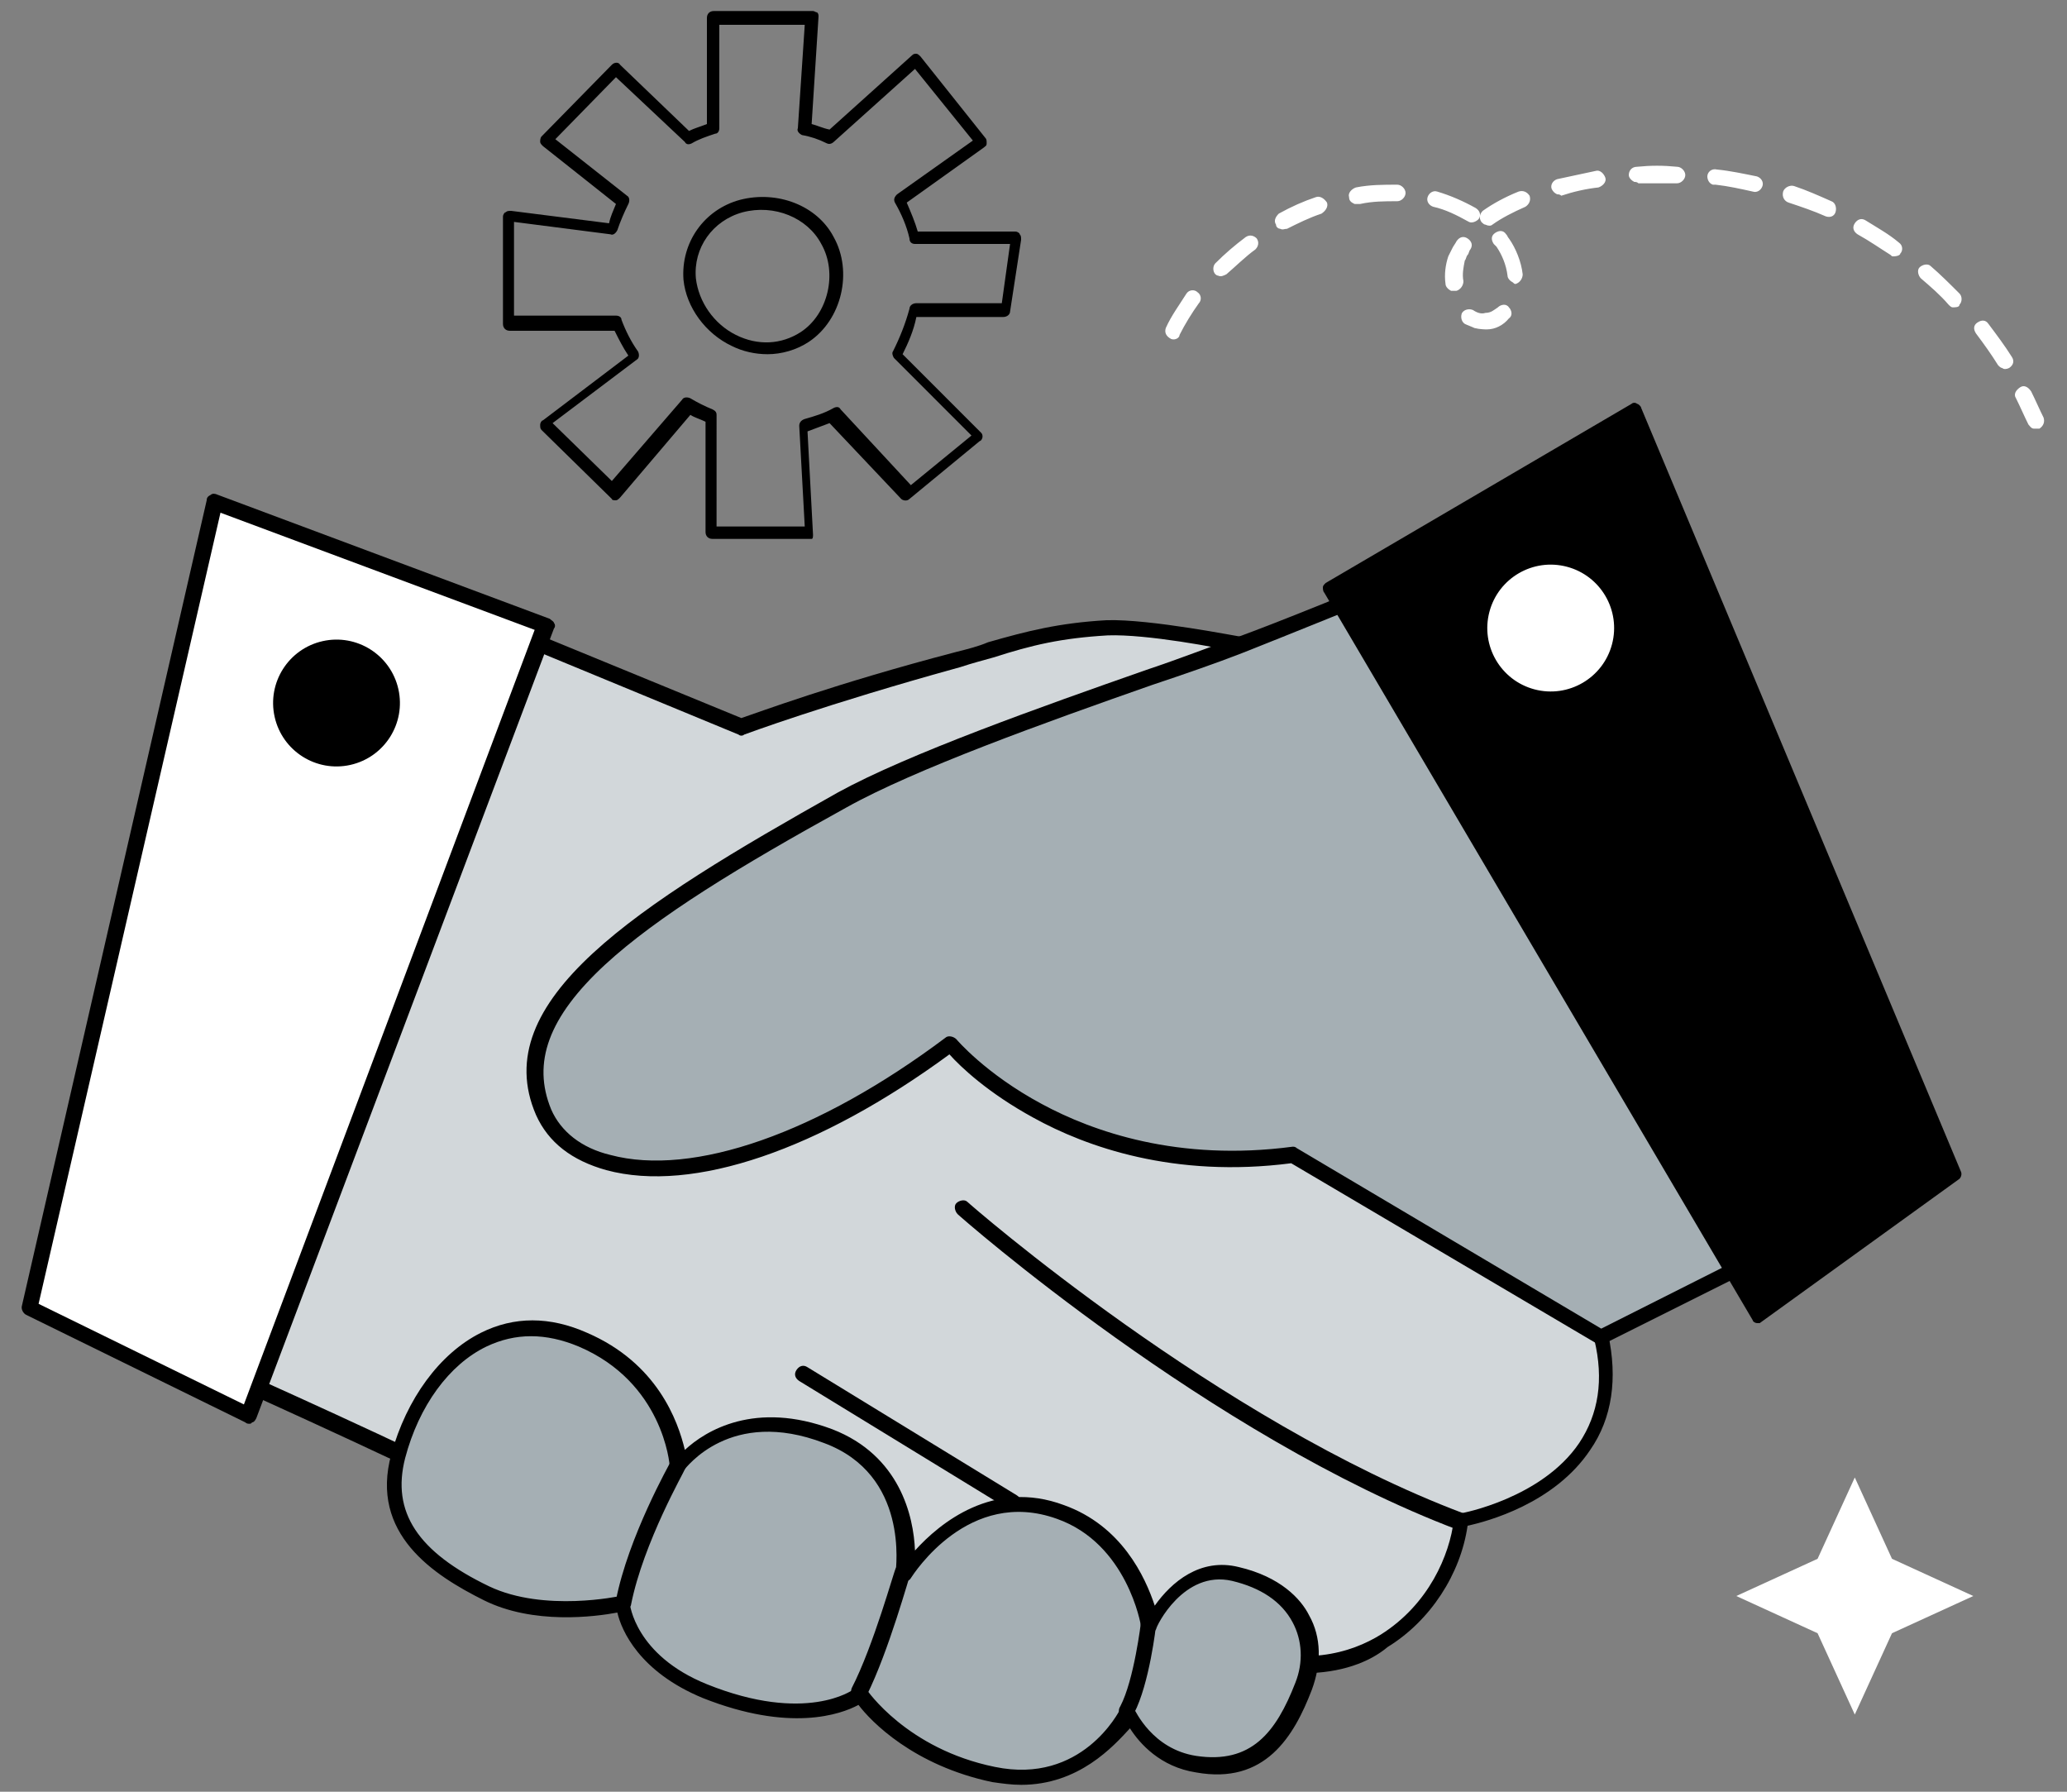
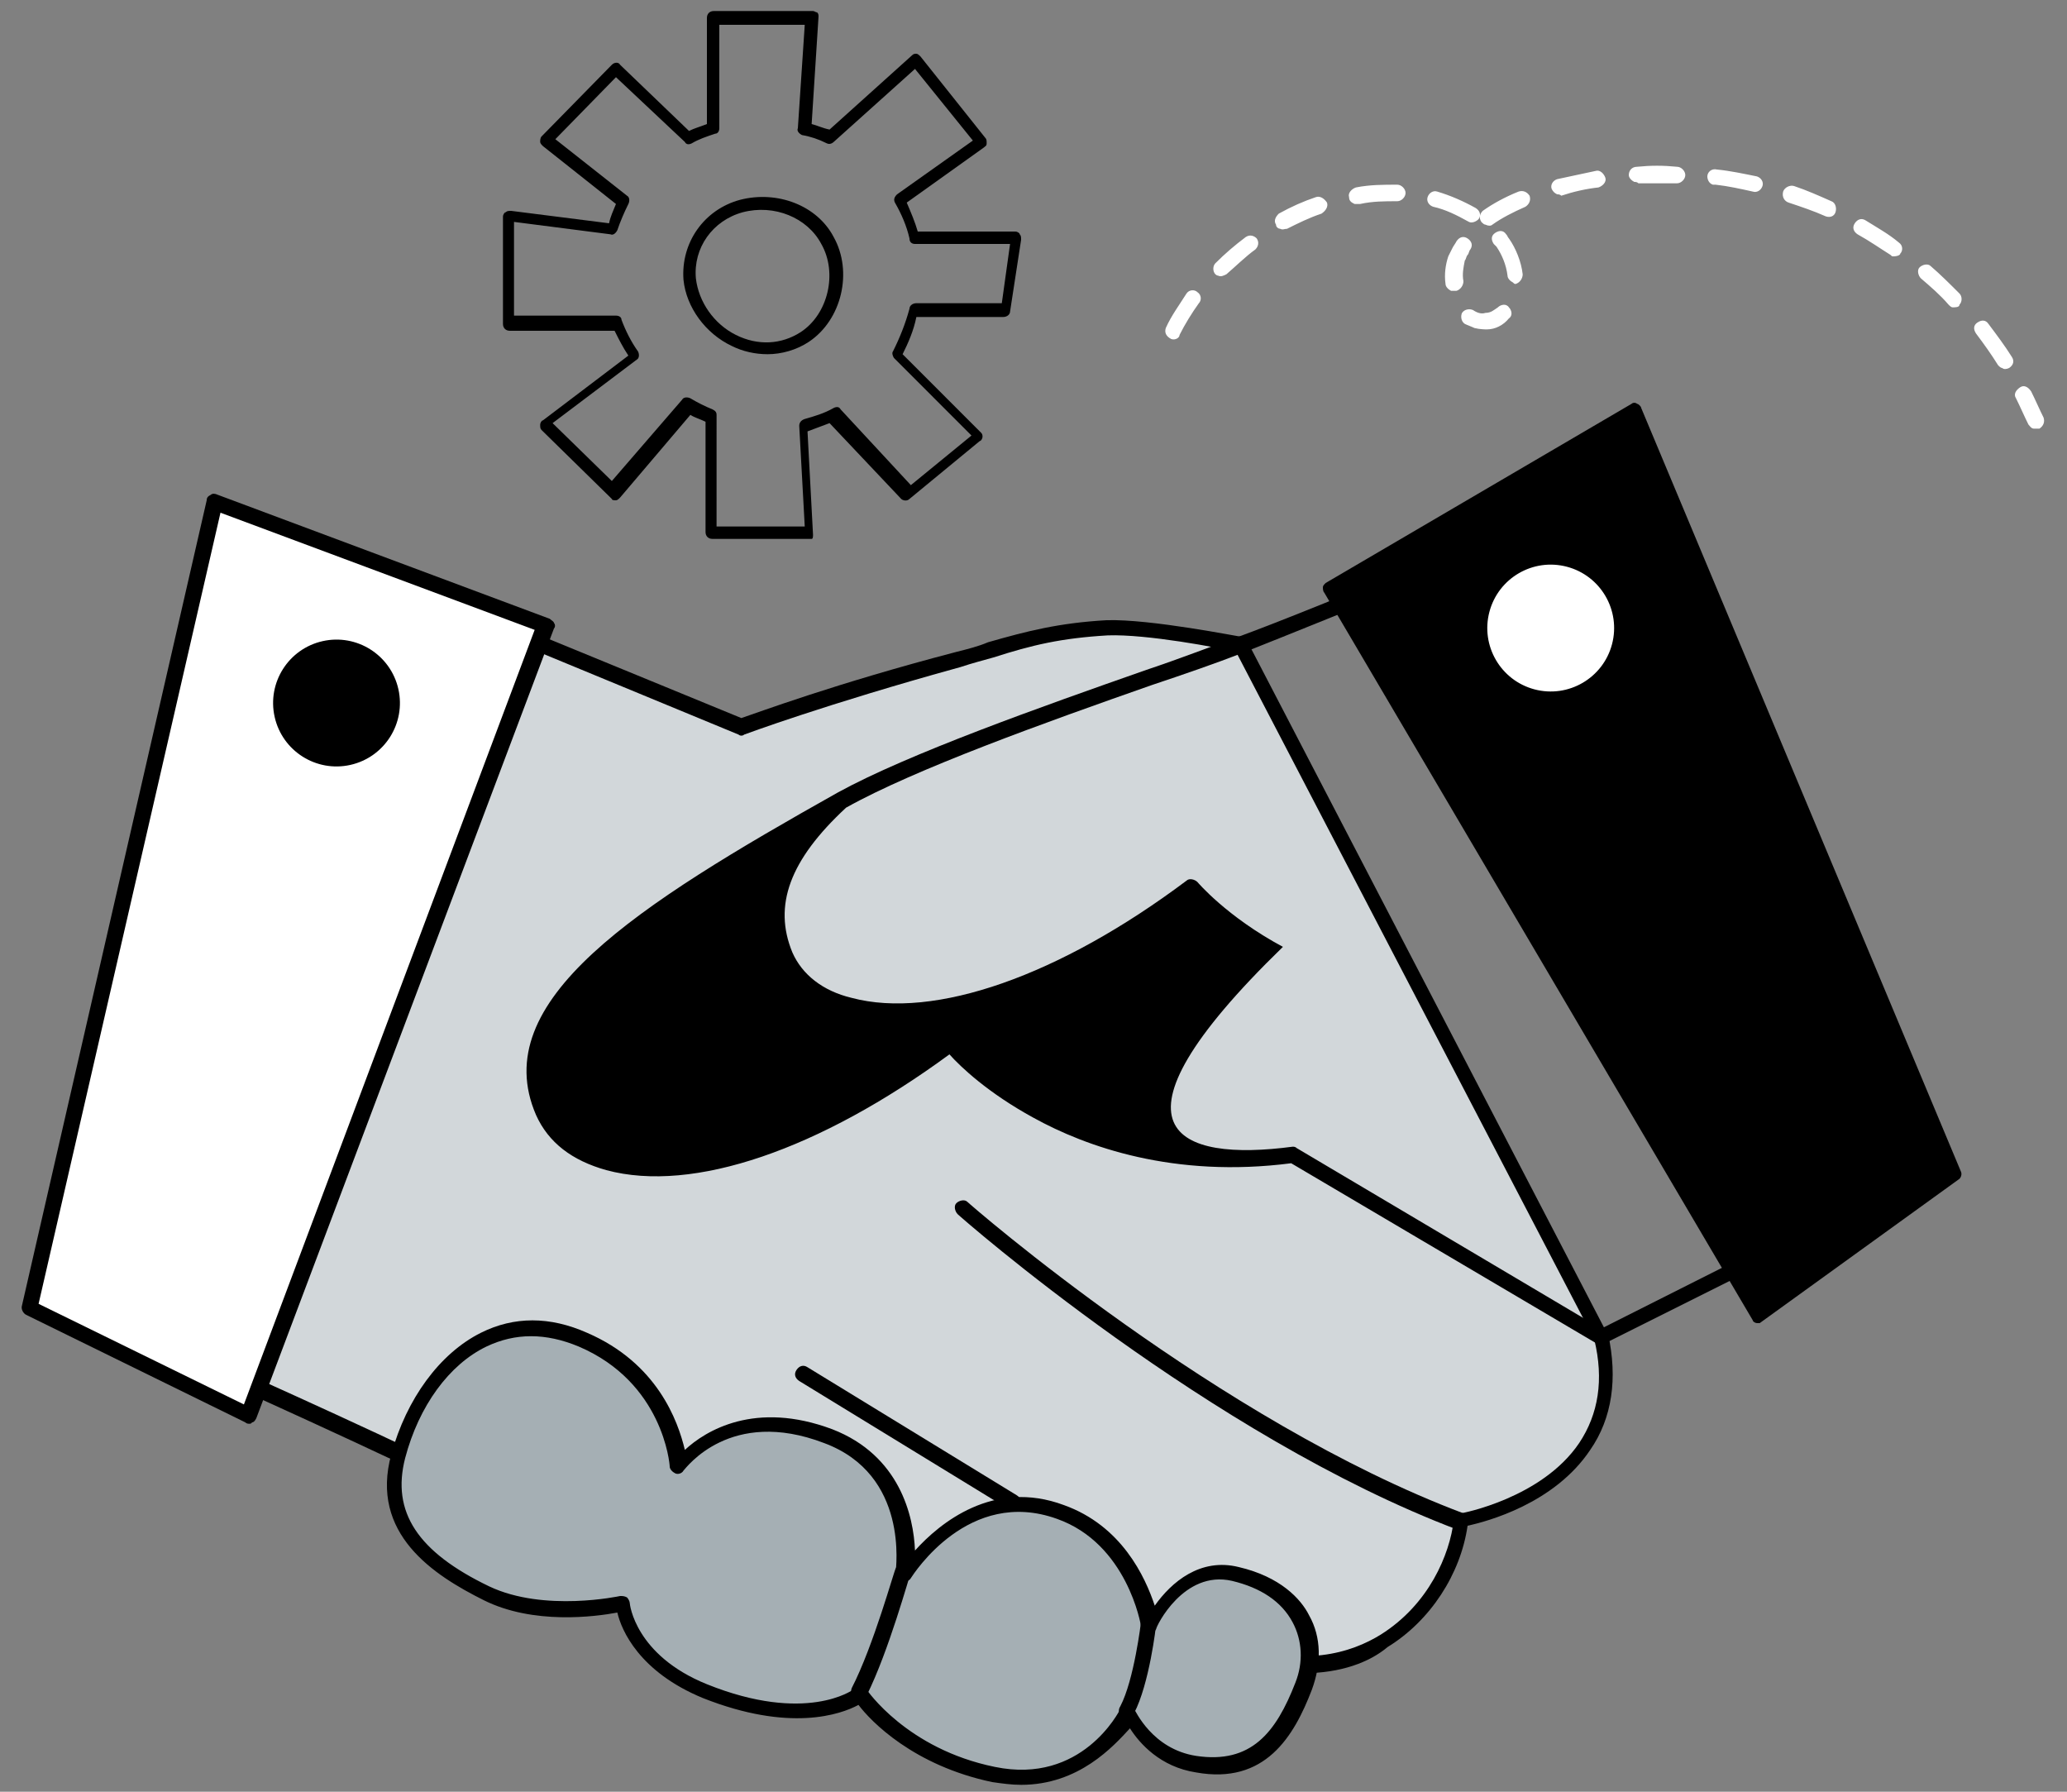
<svg xmlns="http://www.w3.org/2000/svg" id="Layer_1" x="0px" y="0px" width="150px" height="130px" viewBox="0 0 150 130" style="enable-background:new 0 0 150 130;" xml:space="preserve">
  <rect x="0" y="0" width="150" height="130" fill="#808080" stroke="none" />
  <style type="text/css"> .st0{fill:#FFFFFF;} .st1{fill:#D2D7DA;} .st2{fill:#A5AFB4;} </style>
  <g>
    <path class="st0" d="M85,24.6c-0.4-0.2-0.5-0.5-0.4-0.8c0.4-0.9,1-1.7,1.5-2.5c0.2-0.3,0.6-0.3,0.8-0.1c0.3,0.2,0.3,0.6,0.1,0.8 c-0.5,0.7-1,1.5-1.4,2.3C85.6,24.5,85.3,24.7,85,24.6z M88.4,20c-0.1,0-0.2-0.1-0.2-0.1c-0.2-0.2-0.2-0.6,0-0.8 c0.7-0.7,1.4-1.3,2.2-1.9c0.3-0.2,0.6-0.1,0.8,0.1c0.2,0.3,0.1,0.6-0.1,0.8c-0.7,0.5-1.4,1.2-2.1,1.8C88.8,20,88.6,20.1,88.4,20z M107,23.8c-0.2-0.1-0.5-0.2-0.7-0.3c-0.3-0.2-0.3-0.6-0.2-0.8c0.2-0.3,0.6-0.3,0.8-0.2c0.3,0.2,0.6,0.3,0.9,0.2 c0.4,0,0.6-0.2,0.9-0.4c0.2-0.2,0.6-0.3,0.8,0c0.2,0.2,0.3,0.6,0,0.8c-0.4,0.5-1,0.8-1.6,0.8C107.8,23.9,107.4,23.9,107,23.8z M105.3,21.1c-0.2-0.1-0.4-0.3-0.4-0.5c-0.1-0.7,0-1.4,0.2-2c0.1-0.2,0.2-0.4,0.3-0.6c0.1-0.2,0.2-0.3,0.3-0.5 c0.2-0.3,0.5-0.4,0.8-0.2c0.3,0.2,0.4,0.5,0.2,0.8c-0.1,0.1-0.1,0.3-0.2,0.4c-0.1,0.1-0.1,0.3-0.2,0.4c-0.1,0.5-0.2,1-0.1,1.5 c0,0.3-0.2,0.6-0.5,0.7C105.4,21.1,105.3,21.1,105.3,21.1z M92.9,16.6c-0.1,0-0.3-0.1-0.3-0.3c-0.2-0.3,0-0.6,0.2-0.8 c0.9-0.5,1.8-0.9,2.7-1.2c0.3-0.1,0.6,0.1,0.8,0.4c0.1,0.3-0.1,0.6-0.4,0.8c-0.9,0.3-1.7,0.7-2.5,1.1 C93.2,16.6,93.1,16.7,92.9,16.6z M109.8,20.5c-0.2-0.1-0.4-0.3-0.4-0.5c-0.1-0.8-0.4-1.5-0.8-2.1c-0.1-0.1-0.1-0.1-0.2-0.2 c-0.2-0.3-0.2-0.6,0.1-0.8c0.3-0.2,0.6-0.2,0.8,0.1c0.1,0.1,0.1,0.2,0.2,0.3c0.5,0.7,0.9,1.7,1,2.6c0,0.3-0.2,0.6-0.5,0.7 C109.9,20.6,109.9,20.6,109.8,20.5z M147.6,31.1c-0.2,0-0.3-0.2-0.4-0.3c-0.3-0.6-0.6-1.3-0.9-1.9c-0.2-0.3,0-0.6,0.3-0.8 c0.3-0.2,0.6,0,0.8,0.3c0.3,0.6,0.6,1.3,0.9,1.9c0.1,0.3,0,0.6-0.3,0.8C147.9,31.1,147.7,31.1,147.6,31.1z M98.3,14.8 c-0.2-0.1-0.4-0.2-0.4-0.5c-0.1-0.3,0.2-0.6,0.5-0.7c1-0.2,2-0.2,3-0.2c0.3,0,0.6,0.3,0.6,0.6c0,0.3-0.3,0.6-0.6,0.6 c-0.9,0-1.8,0-2.7,0.2C98.5,14.8,98.4,14.8,98.3,14.8z M106.6,16.1c-0.9-0.5-1.7-0.9-2.6-1.1c-0.3-0.1-0.5-0.4-0.4-0.7 c0.1-0.3,0.4-0.5,0.7-0.4c1,0.3,1.9,0.7,2.8,1.2c0.3,0.2,0.4,0.5,0.2,0.8C107.1,16.1,106.8,16.2,106.6,16.1z M107.8,16.3 c-0.1,0-0.2-0.1-0.3-0.2c-0.2-0.3-0.1-0.6,0.1-0.8c0.7-0.5,1.6-1,2.6-1.4c0.3-0.1,0.6,0,0.8,0.3c0.1,0.3,0,0.6-0.3,0.8 c-0.9,0.4-1.7,0.8-2.4,1.3C108.2,16.4,108,16.4,107.8,16.3z M145.3,26.7c-0.1,0-0.2-0.1-0.3-0.2c-0.5-0.8-1-1.5-1.6-2.3 c-0.2-0.3-0.2-0.6,0.1-0.8c0.3-0.2,0.6-0.2,0.8,0.1c0.6,0.8,1.2,1.6,1.7,2.4c0.2,0.3,0.1,0.6-0.2,0.8 C145.6,26.8,145.4,26.8,145.3,26.7z M113,14.1c-0.2-0.1-0.3-0.2-0.4-0.4c-0.1-0.3,0.1-0.6,0.4-0.7c0.9-0.2,1.9-0.4,2.8-0.6 c0.3-0.1,0.6,0.2,0.7,0.5c0.1,0.3-0.2,0.6-0.5,0.7c-0.9,0.1-1.8,0.3-2.7,0.6C113.2,14.1,113.1,14.1,113,14.1z M141.7,22.3 c-0.1,0-0.2-0.1-0.3-0.2c-0.6-0.7-1.3-1.3-2-1.9c-0.2-0.2-0.3-0.6-0.1-0.8c0.2-0.2,0.6-0.3,0.8-0.1c0.7,0.6,1.4,1.3,2.1,2 c0.2,0.2,0.2,0.6,0,0.8C142.2,22.3,141.9,22.3,141.7,22.3z M118.6,13.2c-0.2-0.1-0.4-0.3-0.4-0.5c0-0.3,0.2-0.6,0.6-0.6 c1-0.1,1.9-0.1,2.9,0c0.3,0,0.6,0.3,0.6,0.6c0,0.3-0.3,0.6-0.6,0.6c-0.9,0-1.9,0-2.8,0C118.8,13.2,118.7,13.2,118.6,13.2z M137.4,18.6c-0.1,0-0.1,0-0.2-0.1c-0.8-0.5-1.5-1-2.4-1.5c-0.3-0.2-0.4-0.5-0.2-0.8c0.2-0.3,0.5-0.4,0.8-0.2 c0.8,0.5,1.7,1,2.4,1.6c0.3,0.2,0.3,0.6,0.1,0.8C137.9,18.5,137.7,18.6,137.4,18.6z M124.3,13.4c-0.3-0.1-0.4-0.4-0.4-0.6 c0-0.3,0.3-0.6,0.7-0.5c1,0.1,1.9,0.3,2.9,0.5c0.3,0.1,0.5,0.4,0.4,0.7c-0.1,0.3-0.4,0.5-0.7,0.4c-0.9-0.2-1.8-0.4-2.7-0.5 C124.4,13.4,124.3,13.4,124.3,13.4z M132.5,15.7c-0.9-0.4-1.8-0.7-2.7-1c-0.3-0.1-0.5-0.4-0.4-0.8c0.1-0.3,0.5-0.5,0.8-0.4 c0.9,0.3,1.8,0.7,2.7,1.1c0.3,0.1,0.4,0.5,0.3,0.8C133.1,15.7,132.8,15.8,132.5,15.7z" />
  </g>
  <g>
    <path class="st1" d="M90,46.9c0,0-6.5-1.4-9.7-1.2c-4.4,0.2-6.6,1.1-10.8,2.2c-9.9,2.7-15.8,4.9-15.8,4.9L27.3,41.9L10.5,97.1 c0,0,34.3,15,36.8,18.2c1.3,1.7,41.9,4.4,41.9,4.4c10.2,4,16.3-3.6,16.8-9.3c0,0,12.7-2.2,10.2-13.4L90,46.9z" />
    <path d="M94.6,121.4c-1.6,0-3.5-0.3-5.6-1.1c-1-0.1-10.7-0.7-20.4-1.5c-20.9-1.8-21.5-2.6-21.9-3.1c-1.9-2.6-27-13.9-36.5-18.1 c-0.3-0.1-0.4-0.4-0.3-0.7l16.8-55.2c0-0.2,0.2-0.3,0.3-0.4c0.1-0.1,0.3-0.1,0.5,0l26.3,10.8c1.2-0.4,6.8-2.5,15.6-4.8 c0.8-0.2,1.6-0.4,2.3-0.7c2.8-0.8,5.1-1.4,8.6-1.6c3.2-0.1,9.6,1.2,9.8,1.2c0.2,0,0.3,0.1,0.4,0.3l26.1,50.2c0,0,0,0.1,0.1,0.1 c0.7,3.2,0.3,6.1-1.3,8.4c-2.6,3.9-7.5,5.2-8.9,5.5c-0.5,3.5-2.7,6.9-5.8,8.8C99.4,120.6,97.3,121.4,94.6,121.4z M47.7,114.9 c0.5,0.3,3.5,1.2,21.5,2.7c10,0.9,19.9,1.5,20,1.5c0.1,0,0.1,0,0.2,0c5.1,2,8.7,0.8,10.8-0.5c3.5-2.2,5-5.8,5.3-8.3 c0-0.3,0.2-0.5,0.5-0.5c0.1,0,5.9-1.1,8.6-5.1c1.4-2.1,1.8-4.6,1.1-7.5l-26-49.9c-1.2-0.3-6.5-1.3-9.3-1.2 c-3.4,0.2-5.5,0.7-8.3,1.6c-0.7,0.2-1.5,0.4-2.4,0.7C59.9,51.1,54,53.3,54,53.3c-0.1,0.1-0.3,0.1-0.4,0L27.7,42.6L11.2,96.7 C16.4,99,45.2,111.7,47.7,114.9z" />
-     <path class="st2" d="M39.4,80.7c2.5,5.8,14.3,6.5,29.5-5c0,0,8.6,10.3,24.9,8.1l22.4,13.3l14.8-7.4l-15.4-53 c-2.9,1-19.2,7.8-25.7,10.3c-7.2,2.7-22.1,7.5-28.7,11.2C46.3,66.3,36.1,73,39.4,80.7z" />
-     <path d="M116.2,97.6c-0.1,0-0.2,0-0.3-0.1L93.7,84.4c-8.5,1.1-14.9-1.2-18.7-3.3c-3.3-1.8-5.3-3.7-6.1-4.6 c-9.4,6.9-18.6,10.1-24.9,8.4c-2.5-0.7-4.2-2-5.1-4c-3.6-8.3,7.3-15.2,21.9-23.4c5.1-2.8,14.7-6.2,22.4-8.9 c2.4-0.8,4.7-1.7,6.4-2.3c3.3-1.2,9.2-3.6,14.4-5.8c5.3-2.2,9.9-4,11.3-4.5c0.1-0.1,0.3,0,0.5,0c0.1,0.1,0.2,0.2,0.3,0.4l15.4,53 c0.1,0.3,0,0.6-0.3,0.7l-14.8,7.4C116.4,97.6,116.3,97.6,116.2,97.6z M93.8,83.2c0.1,0,0.2,0,0.3,0.1l22.1,13.1l14.1-7.1l-15.1-52 c-1.9,0.7-6.2,2.4-10.7,4.3c-5.2,2.1-11.1,4.5-14.4,5.8c-1.8,0.7-4.1,1.5-6.5,2.3c-7.7,2.7-17.2,6.1-22.2,8.9 c-7.8,4.3-13.7,7.9-17.5,11.4c-4.1,3.8-5.3,7.1-3.9,10.5c0.7,1.6,2.2,2.8,4.3,3.3c6,1.6,15.1-1.6,24.3-8.5c0.2-0.2,0.6-0.1,0.8,0.1 c0,0,2.1,2.5,6.2,4.7C79.3,82.1,85.5,84.3,93.8,83.2C93.7,83.2,93.8,83.2,93.8,83.2z" />
+     <path d="M116.2,97.6c-0.1,0-0.2,0-0.3-0.1L93.7,84.4c-8.5,1.1-14.9-1.2-18.7-3.3c-3.3-1.8-5.3-3.7-6.1-4.6 c-9.4,6.9-18.6,10.1-24.9,8.4c-2.5-0.7-4.2-2-5.1-4c-3.6-8.3,7.3-15.2,21.9-23.4c5.1-2.8,14.7-6.2,22.4-8.9 c2.4-0.8,4.7-1.7,6.4-2.3c3.3-1.2,9.2-3.6,14.4-5.8c5.3-2.2,9.9-4,11.3-4.5c0.1-0.1,0.3,0,0.5,0c0.1,0.1,0.2,0.2,0.3,0.4l15.4,53 c0.1,0.3,0,0.6-0.3,0.7l-14.8,7.4C116.4,97.6,116.3,97.6,116.2,97.6z M93.8,83.2c0.1,0,0.2,0,0.3,0.1l22.1,13.1l14.1-7.1l-15.1-52 c-1.9,0.7-6.2,2.4-10.7,4.3c-5.2,2.1-11.1,4.5-14.4,5.8c-1.8,0.7-4.1,1.5-6.5,2.3c-7.7,2.7-17.2,6.1-22.2,8.9 c-4.1,3.8-5.3,7.1-3.9,10.5c0.7,1.6,2.2,2.8,4.3,3.3c6,1.6,15.1-1.6,24.3-8.5c0.2-0.2,0.6-0.1,0.8,0.1 c0,0,2.1,2.5,6.2,4.7C79.3,82.1,85.5,84.3,93.8,83.2C93.7,83.2,93.8,83.2,93.8,83.2z" />
    <path d="M73.5,109.6c-0.1,0-0.2,0-0.3-0.1L58,100.2c-0.3-0.2-0.4-0.5-0.2-0.8c0.2-0.3,0.5-0.4,0.8-0.2l15.2,9.3 c0.3,0.2,0.4,0.5,0.2,0.8C73.9,109.5,73.7,109.6,73.5,109.6z" />
    <path d="M106,111c-0.1,0-0.1,0-0.2,0c-18-6.8-36.1-22.7-36.3-22.9c-0.2-0.2-0.3-0.6-0.1-0.8c0.2-0.2,0.6-0.3,0.8-0.1 c0.2,0.2,18.2,15.9,36,22.6c0.3,0.1,0.5,0.4,0.3,0.7C106.5,110.9,106.3,111,106,111z" />
    <g>
      <polygon class="st0" points="15.5,36.4 2.2,94.9 18.1,102.7 39.6,45.4 " />
      <path d="M18.1,103.3c-0.1,0-0.2,0-0.3-0.1L1.9,95.4c-0.2-0.1-0.4-0.4-0.3-0.7L15,36.3c0-0.2,0.1-0.3,0.3-0.4 c0.1-0.1,0.3-0.1,0.5,0l24.1,9c0.1,0.1,0.3,0.2,0.3,0.3c0.1,0.1,0.1,0.3,0,0.4l-21.6,57.3c-0.1,0.2-0.2,0.3-0.3,0.3 C18.2,103.3,18.2,103.3,18.1,103.3z M2.8,94.6l14.9,7.3l21.1-56.2L16,37.2L2.8,94.6z" />
      <ellipse transform="matrix(0.976 -0.219 0.219 0.976 -10.563 6.576)" cx="24.4" cy="51" rx="4.6" ry="4.6" />
    </g>
    <g>
      <polygon points="118.7,29.7 141.9,85.1 127.6,95.5 96.5,42.7 " />
      <path d="M127.6,96c0,0-0.1,0-0.1,0c-0.1,0-0.3-0.1-0.3-0.2L96.1,43C96,42.9,96,42.7,96,42.6c0-0.1,0.1-0.2,0.2-0.3l22.2-13 c0.1-0.1,0.3-0.1,0.4,0c0.1,0,0.3,0.2,0.3,0.3l23.2,55.4c0.1,0.2,0,0.5-0.2,0.6l-14.4,10.4C127.8,96,127.7,96,127.6,96z M97.2,42.9l30.5,51.9l13.6-9.8l-22.8-54.5L97.2,42.9z" />
      <ellipse transform="matrix(0.256 -0.967 0.967 0.256 39.638 142.683)" class="st0" cx="112.5" cy="45.6" rx="4.6" ry="4.6" />
    </g>
    <g>
      <path class="st2" d="M89.6,114c-4-0.9-6.2,3.8-6.2,3.8s-1-6.3-6.5-8.3c-6.9-2.5-11.3,4.5-11.3,4.5s1.2-7.5-5.5-10 c-7.3-2.8-10.8,2.2-10.8,2.2s-0.4-6.4-6.9-9.2c-6.5-2.8-11.7,2.2-13.4,8.5c-1.2,4.7,1.7,7.7,6.4,10c4.2,2,9.9,0.7,9.9,0.7 s0.3,4.1,5.9,6.4c7.6,3.1,11.2,0.3,11.2,0.3s2.9,4.4,9.7,5.8c6.9,1.4,9.7-4.5,9.7-4.5s1.4,3.1,4.9,3.7c4.6,0.7,6.5-2.2,7.8-5.7 C95.8,118.9,94.4,115.1,89.6,114z" />
      <path d="M74.1,129.5c-0.7,0-1.4-0.1-2.1-0.2c-5.7-1.2-8.8-4.4-9.7-5.6c-1.3,0.7-5,2-11.3-0.5c-4.6-1.9-5.9-4.9-6.2-6.2 c-1.6,0.3-6.1,0.9-9.7-0.9c-3.6-1.8-8.3-4.8-6.7-10.6c1.1-4,3.5-7.3,6.5-8.8c2.4-1.2,5-1.2,7.7,0c5.1,2.2,6.6,6.4,7.1,8.5 c1.5-1.4,5.1-3.6,10.7-1.5c4.9,1.9,5.9,6.3,6,8.8c1.8-2,5.7-5.2,10.8-3.3c4.2,1.5,5.9,5.2,6.6,7.3c1.2-1.7,3.3-3.5,6.1-2.8 c3,0.7,4.5,2.3,5.1,3.5c0.9,1.6,0.9,3.5,0.2,5.4c-1.3,3.4-3.4,6.9-8.4,6c-2.6-0.4-4.1-2.1-4.8-3.2 C80.8,126.7,78.3,129.5,74.1,129.5z M62.4,122.3C62.5,122.3,62.5,122.3,62.4,122.3c0.3,0,0.4,0.1,0.5,0.3c0,0,2.9,4.3,9.3,5.6 c6.3,1.3,9-4,9.1-4.2c0.1-0.2,0.3-0.3,0.5-0.3c0.2,0,0.4,0.1,0.5,0.3c0.1,0.1,1.3,2.9,4.5,3.4c4,0.6,5.8-1.7,7.2-5.3 c0.6-1.5,0.5-3.1-0.2-4.4c-0.8-1.5-2.3-2.5-4.4-3c-3.5-0.8-5.5,3.3-5.5,3.5c-0.1,0.2-0.4,0.4-0.6,0.3c-0.3,0-0.5-0.2-0.5-0.5 c0-0.1-1-6-6.1-7.8c-6.4-2.3-10.4,4-10.6,4.3c-0.1,0.2-0.4,0.3-0.7,0.2c-0.3-0.1-0.4-0.4-0.4-0.6c0-0.3,1-7.1-5.2-9.4 c-6.8-2.6-10,1.8-10.2,2c-0.1,0.2-0.4,0.3-0.6,0.2c-0.2-0.1-0.4-0.3-0.4-0.5c0-0.2-0.5-6.1-6.6-8.7c-2.4-1-4.6-1-6.7,0 c-2.7,1.3-4.9,4.3-5.9,8.1c-1,3.9,0.9,6.8,6.1,9.3c4,1.9,9.5,0.7,9.5,0.7c0.2,0,0.3,0,0.5,0.1c0.1,0.1,0.2,0.3,0.2,0.4 c0,0.1,0.4,3.8,5.6,5.9c7.2,2.9,10.6,0.4,10.6,0.4C62.2,122.3,62.3,122.3,62.4,122.3z" />
-       <path d="M45.3,116.8c0,0-0.1,0-0.1,0c-0.3-0.1-0.5-0.4-0.5-0.7c0.9-4.6,3.9-9.9,4-10.1c0.2-0.3,0.5-0.4,0.8-0.2 c0.3,0.2,0.4,0.5,0.2,0.8c0,0.1-3,5.3-3.9,9.8C45.8,116.6,45.5,116.8,45.3,116.8z" />
      <path d="M62.4,123.4c-0.1,0-0.2,0-0.3-0.1c-0.3-0.1-0.4-0.5-0.3-0.8c1.6-3.1,3.1-8.6,3.2-8.7c0.1-0.3,0.4-0.5,0.7-0.4 c0.3,0.1,0.5,0.4,0.4,0.7c-0.1,0.2-1.6,5.7-3.2,8.9C62.8,123.3,62.6,123.4,62.4,123.4z" />
      <path d="M81.8,124.7c-0.1,0-0.2,0-0.3-0.1c-0.3-0.2-0.4-0.5-0.2-0.8c1-1.9,1.5-6.1,1.5-6.1c0-0.3,0.3-0.5,0.6-0.5 c0.3,0,0.5,0.3,0.5,0.6c0,0.2-0.5,4.4-1.6,6.5C82.3,124.6,82.1,124.7,81.8,124.7z" />
    </g>
  </g>
  <g>
    <g>
      <path d="M58.9,39.1h-7.2c-0.3,0-0.5-0.2-0.5-0.5v-8c-0.4-0.2-0.8-0.3-1.1-0.5l-5.1,6c-0.1,0.1-0.2,0.2-0.3,0.2 c-0.1,0-0.3,0-0.3-0.1l-5.1-5c-0.1-0.1-0.1-0.2-0.1-0.4c0-0.1,0.1-0.3,0.2-0.3l6.2-4.7c-0.4-0.6-0.7-1.2-1-1.8h-7.6 c-0.3,0-0.5-0.2-0.5-0.5v-7.8c0-0.1,0.1-0.3,0.2-0.3c0.1-0.1,0.2-0.1,0.4-0.1l7.1,0.9c0.1-0.5,0.3-0.9,0.5-1.4l-5.3-4.2 c-0.1-0.1-0.2-0.2-0.2-0.3c0-0.1,0-0.3,0.1-0.4l5.1-5.2c0.2-0.2,0.5-0.2,0.6,0L50,9.5c0.4-0.2,0.8-0.3,1.3-0.5V1.3 c0-0.3,0.2-0.5,0.5-0.5h7.2c0.1,0,0.2,0.1,0.3,0.1c0.1,0.1,0.1,0.2,0.1,0.3L58.9,9c0.4,0.1,0.8,0.3,1.3,0.4l6-5.4 c0.1-0.1,0.2-0.1,0.3-0.1c0.1,0,0.2,0.1,0.3,0.2l4.7,5.9c0.1,0.1,0.1,0.2,0.1,0.4s-0.1,0.2-0.2,0.3l-5.6,4 c0.3,0.7,0.6,1.4,0.8,2.1h7.1c0.1,0,0.3,0.1,0.3,0.2c0.1,0.1,0.1,0.2,0.1,0.4l-0.8,5.2c0,0.2-0.2,0.4-0.5,0.4h-6.3 c-0.2,1-0.6,1.9-1,2.7l5.7,5.7c0.1,0.1,0.1,0.2,0.1,0.3c0,0.1-0.1,0.3-0.2,0.3l-5.1,4.2c-0.2,0.2-0.5,0.1-0.6,0l-5.2-5.5 c-0.5,0.2-1.1,0.4-1.6,0.6l0.4,7.5c0,0.1,0,0.3-0.1,0.3C59.1,39.1,59,39.1,58.9,39.1z M52.2,38.2h6.2L58,30.9 c0-0.2,0.1-0.4,0.4-0.5c0.7-0.2,1.4-0.4,2.1-0.8c0.2-0.1,0.4-0.1,0.5,0.1l5.1,5.5l4.4-3.6L64.9,26c-0.1-0.1-0.2-0.4-0.1-0.5 c0.5-1,0.9-2,1.2-3.1c0-0.2,0.2-0.4,0.5-0.4h6.2l0.6-4.3h-6.9c-0.2,0-0.4-0.1-0.4-0.4c-0.2-0.9-0.6-1.8-1-2.5 c-0.2-0.3-0.1-0.5,0.1-0.7l5.5-3.9L66.4,5l-5.9,5.3c-0.1,0.1-0.3,0.2-0.5,0.1c-0.6-0.3-1.2-0.5-1.8-0.6c-0.2-0.1-0.4-0.3-0.3-0.5 l0.5-7.5h-6.2v7.5c0,0.2-0.1,0.4-0.3,0.4c-0.6,0.2-1.2,0.4-1.7,0.7c-0.2,0.1-0.4,0.1-0.5-0.1l-5-4.7l-4.4,4.5l5.2,4.1 c0.2,0.1,0.2,0.4,0.1,0.6c-0.3,0.6-0.6,1.3-0.8,1.9c-0.1,0.2-0.3,0.4-0.5,0.3l-7-0.9v6.8h7.4c0.2,0,0.4,0.1,0.4,0.3 c0.3,0.8,0.7,1.6,1.2,2.3c0.1,0.2,0.1,0.5-0.1,0.6l-6.1,4.6l4.3,4.2l5.1-5.9c0.1-0.2,0.4-0.2,0.6-0.1c0.5,0.3,1.1,0.6,1.6,0.8 c0.2,0.1,0.3,0.2,0.3,0.4V38.2z" />
    </g>
    <g>
      <g>
        <path d="M55.7,25.7c-0.9,0-1.8-0.2-2.6-0.6c-1.9-0.9-3.3-2.8-3.5-4.8c-0.2-2.7,1.5-5.1,4.1-5.8c2.7-0.7,5.6,0.4,6.8,2.7 c1.4,2.5,0.6,6-1.8,7.6C57.8,25.4,56.7,25.7,55.7,25.7z M53.9,15.4c-2.2,0.6-3.6,2.6-3.4,4.8c0.2,1.7,1.3,3.3,2.9,4.1 c1.6,0.8,3.3,0.7,4.7-0.2c2-1.3,2.7-4.3,1.5-6.4C58.6,15.8,56.2,14.8,53.9,15.4L53.9,15.4z" />
      </g>
    </g>
  </g>
-   <polygon class="st0" points="131.9,113.1 134.6,107.2 137.3,113.1 143.2,115.8 137.3,118.5 134.6,124.4 131.9,118.5 126,115.8 " />
</svg>